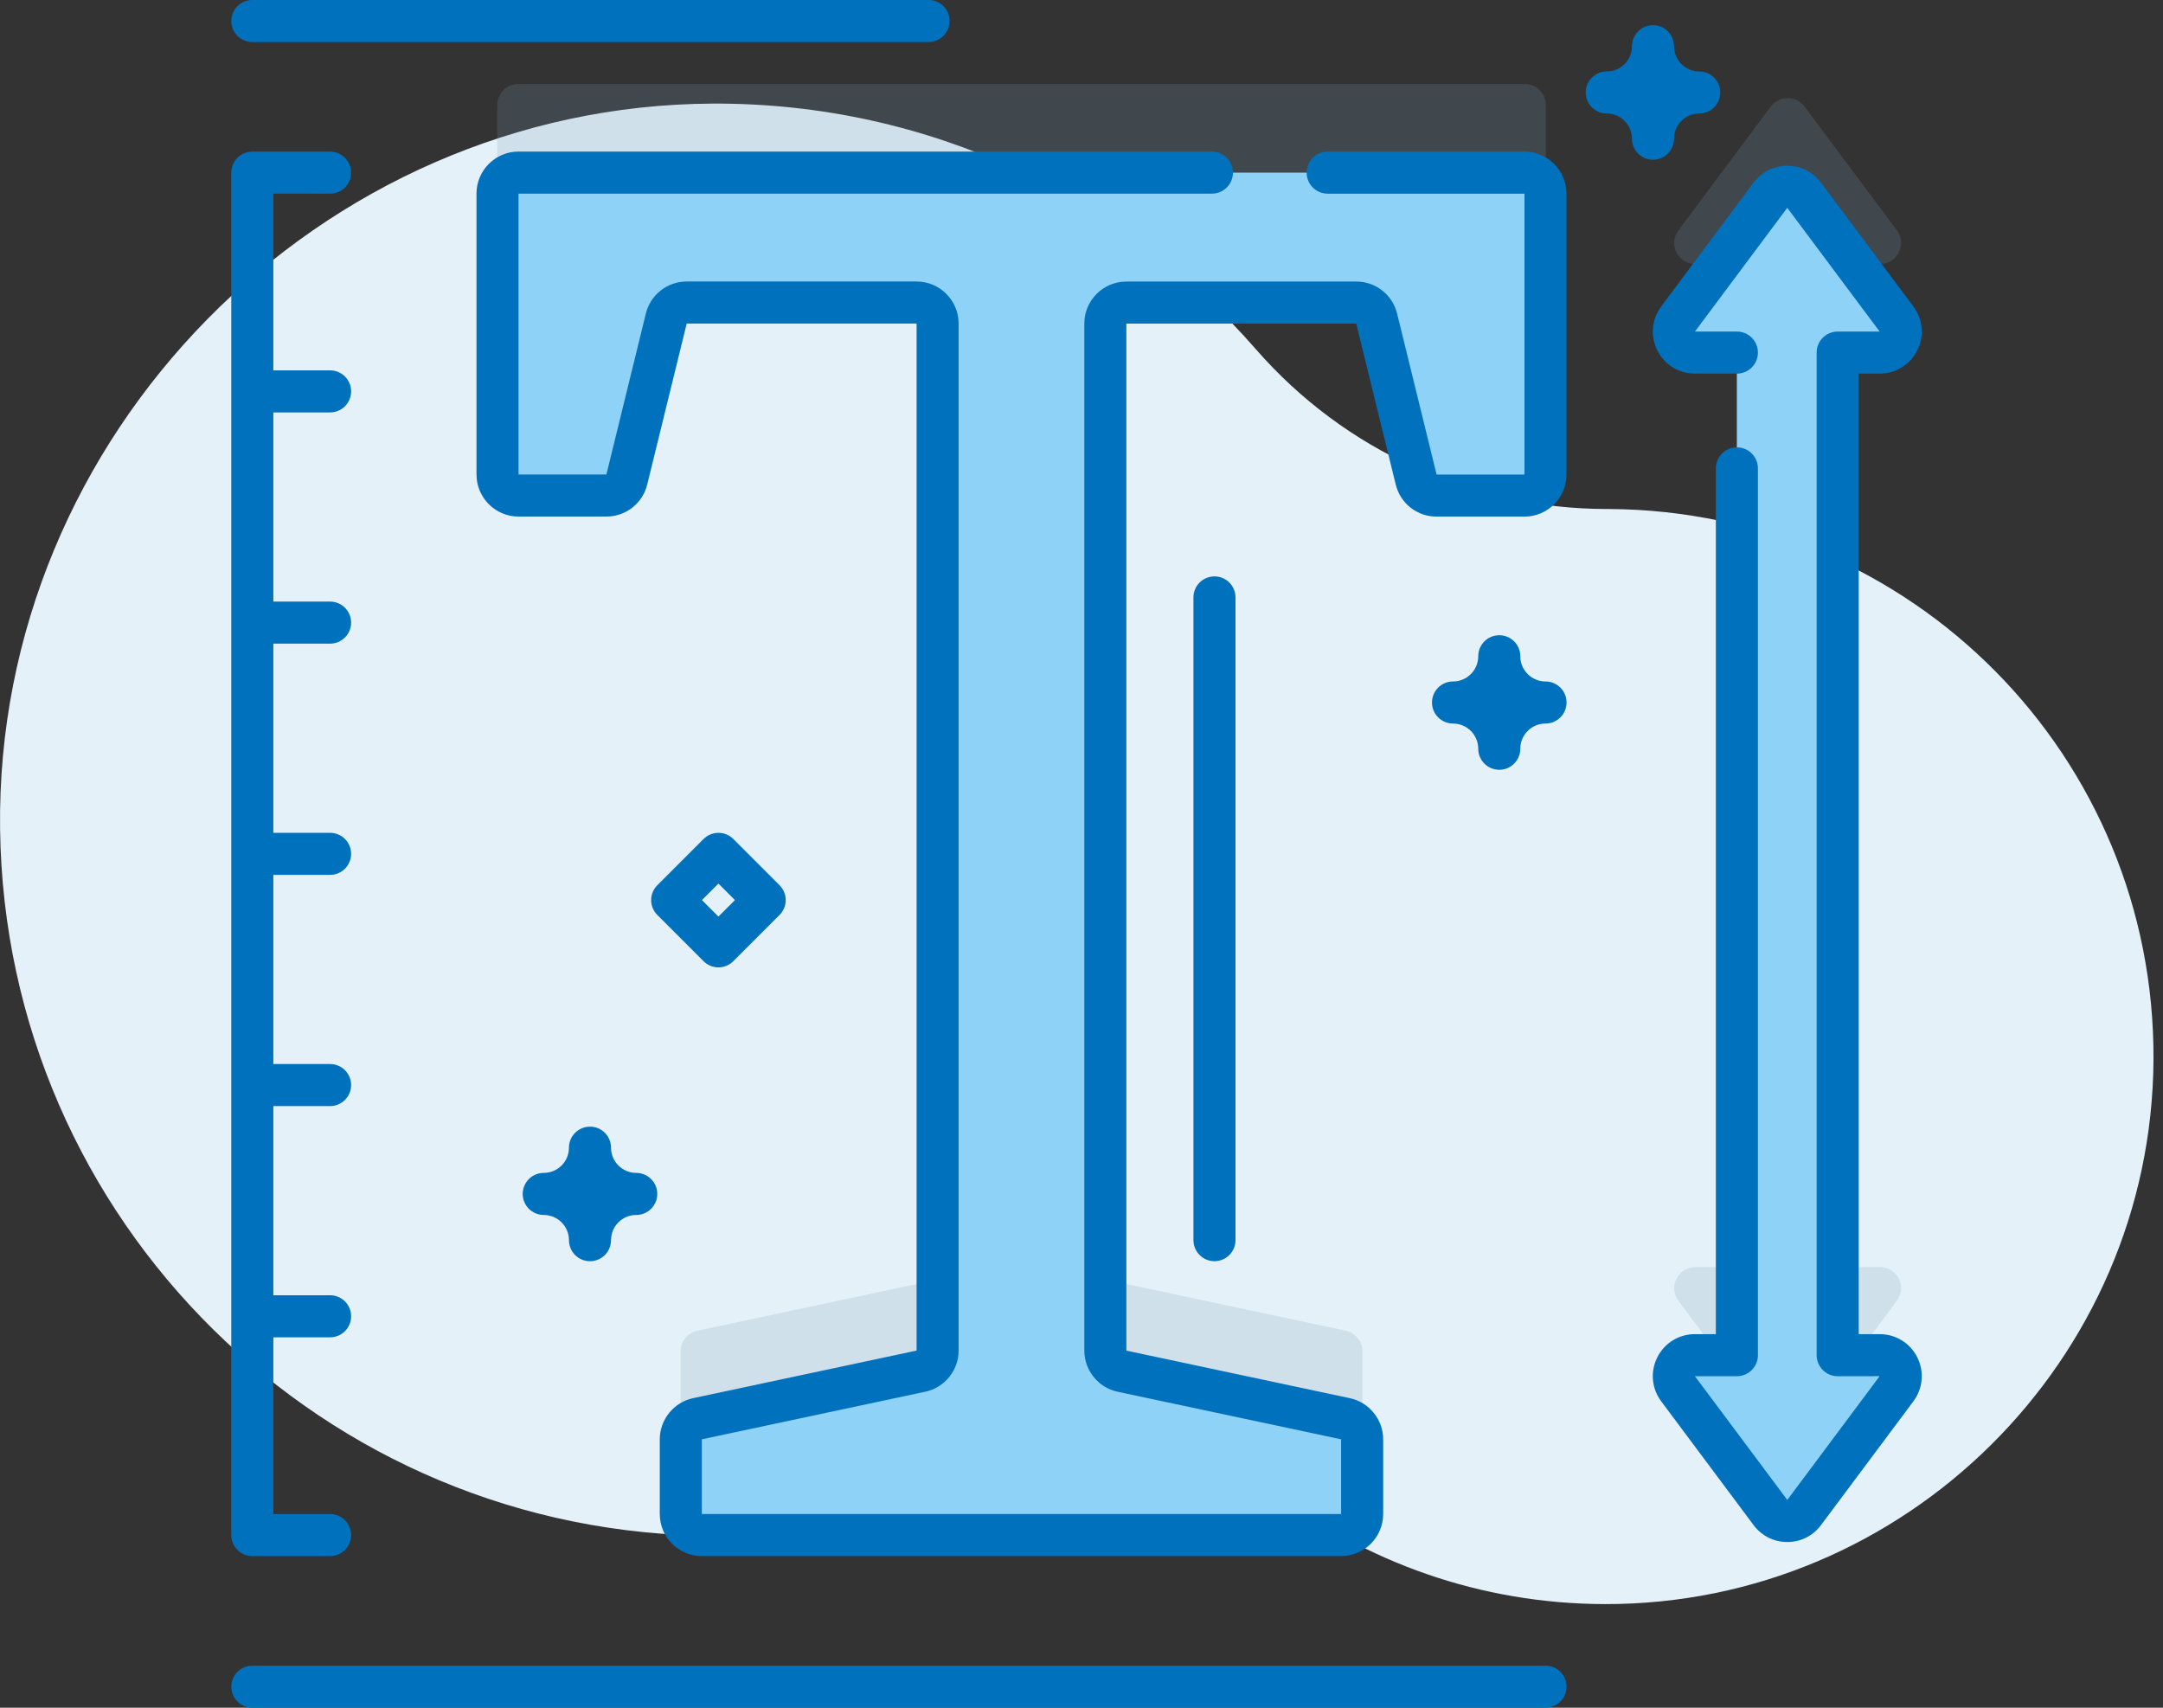
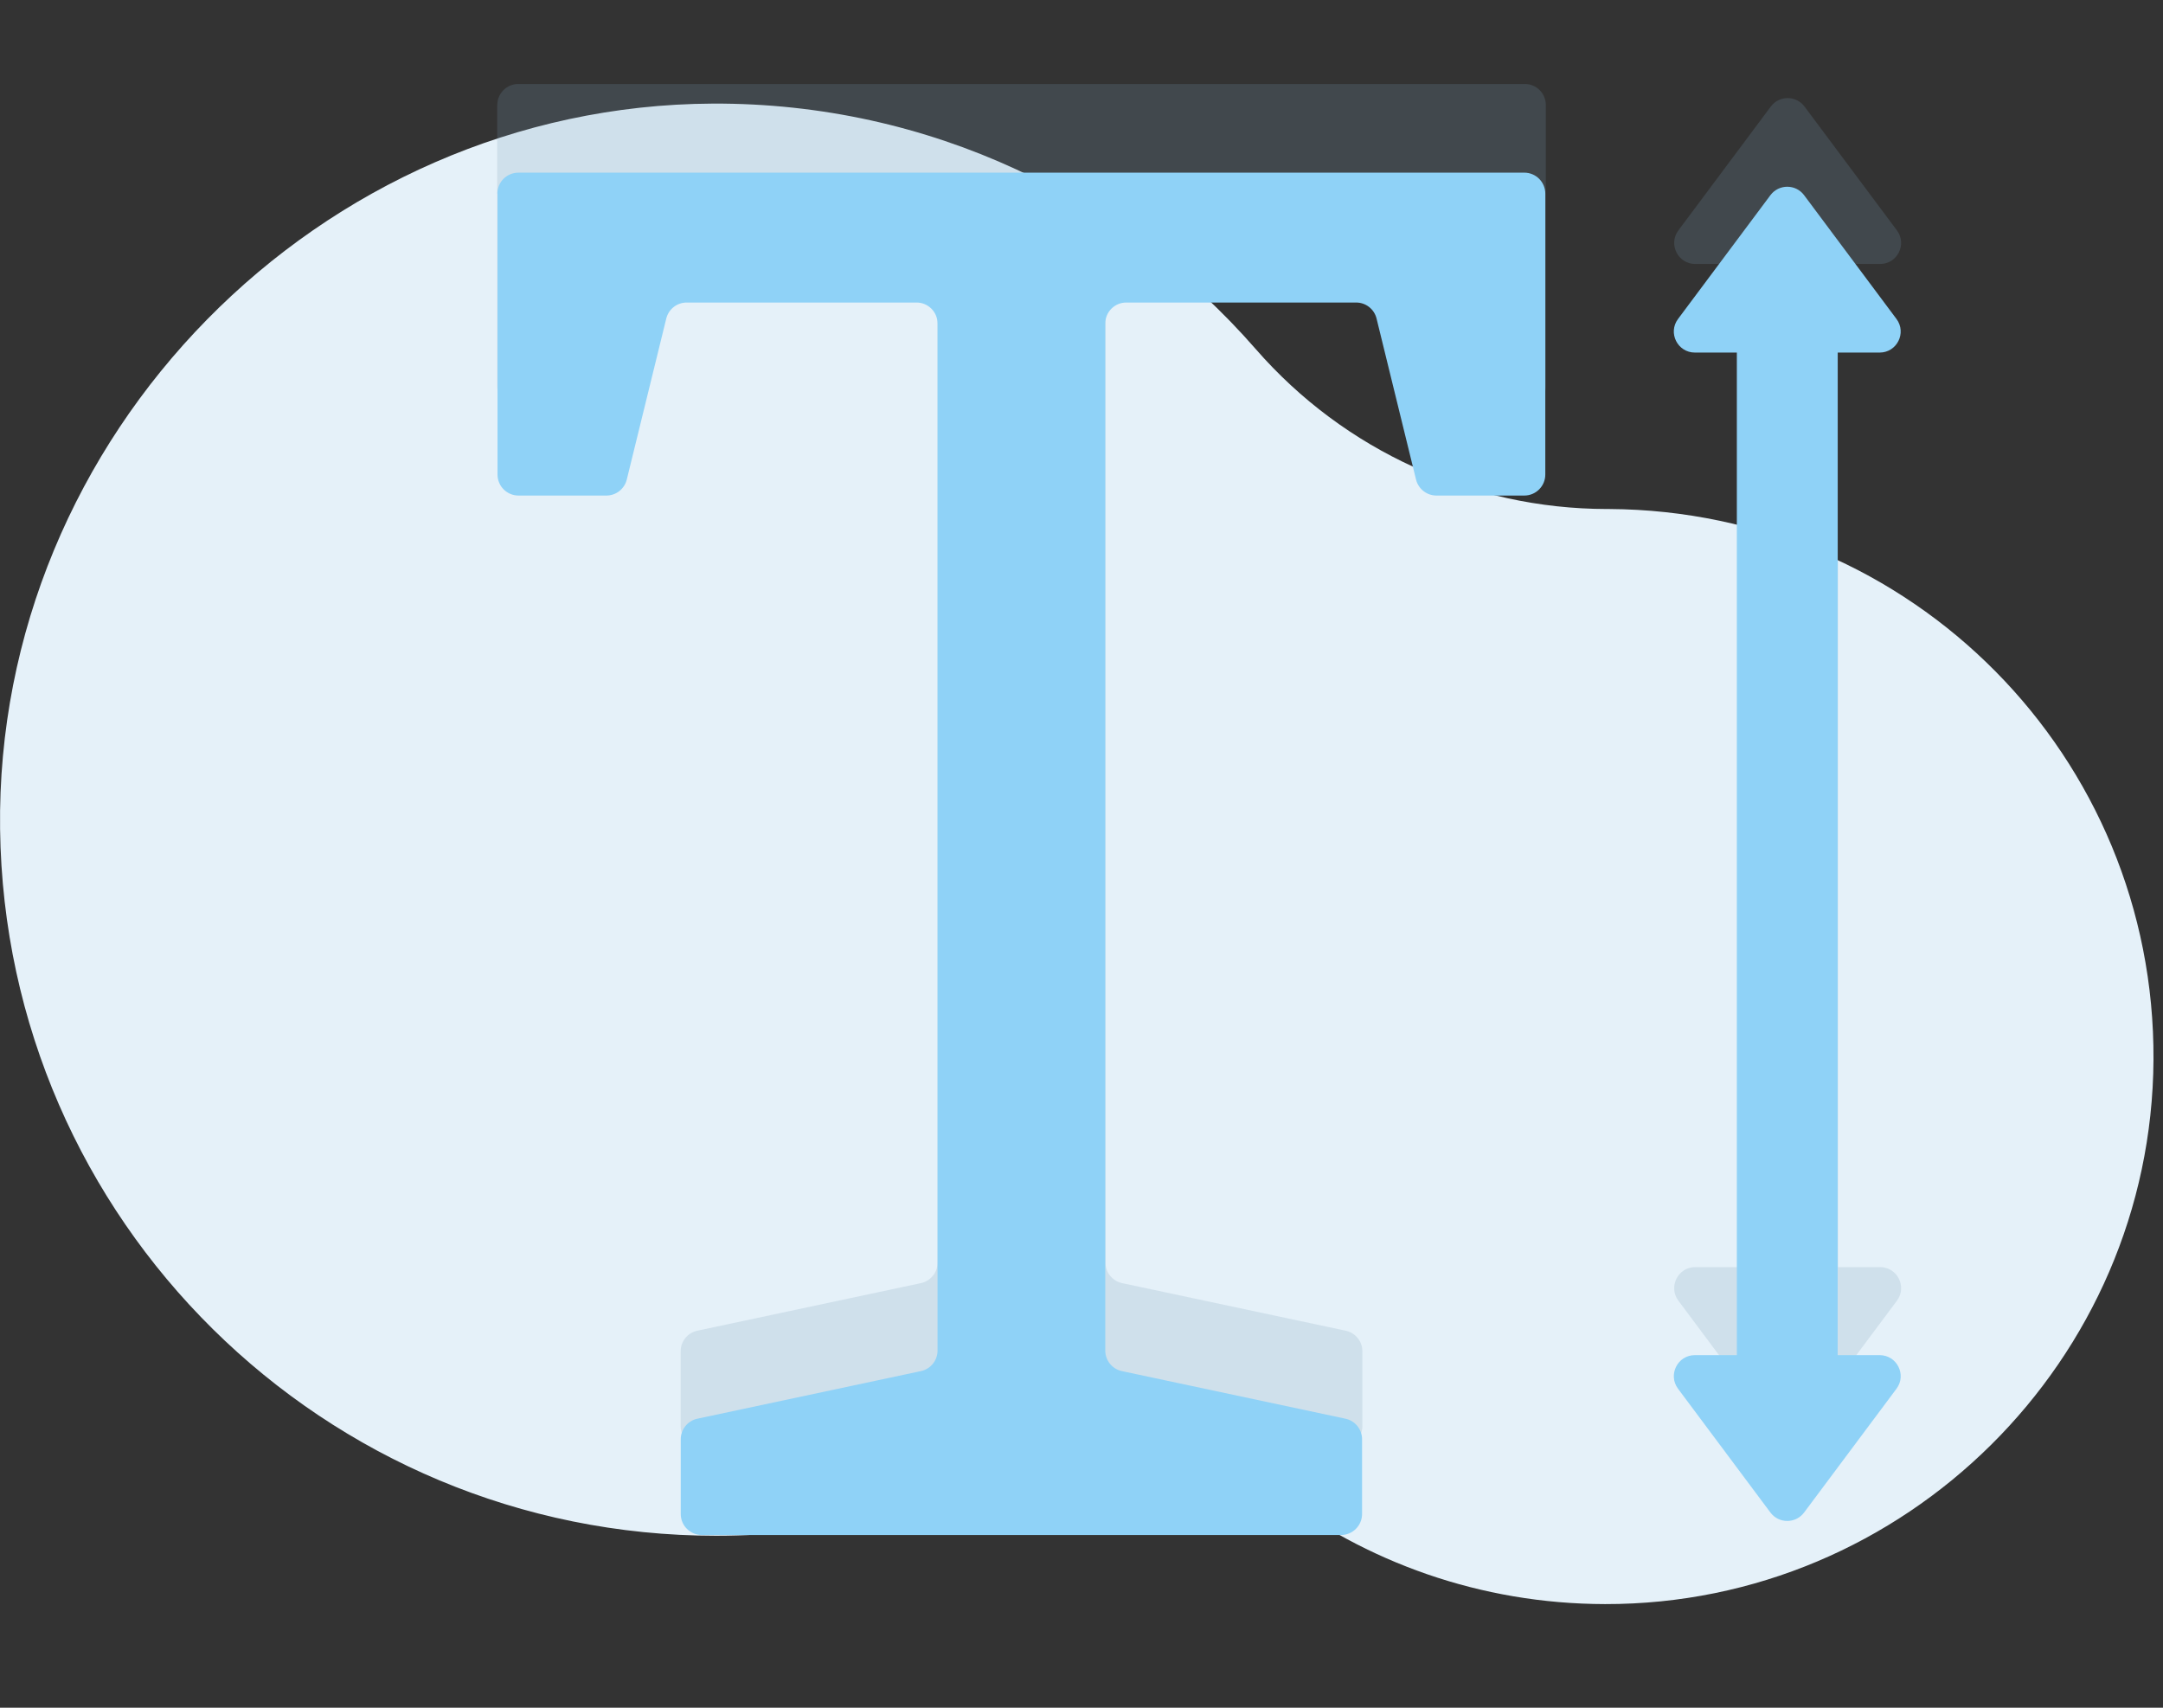
<svg xmlns="http://www.w3.org/2000/svg" height="60" viewBox="0 0 76 60" width="76">
  <rect x="0" y="0" width="76" height="60" fill="#333333" stroke="none" />
  <g fill="none">
    <path d="m56.543 17.884c-.028-0-.057-0-.085-0-4.734-.007-9.219-2.046-12.331-5.614-4.635-5.315-11.468-8.663-19.082-8.63-13.82.061-25.221 11.672-25.042 25.491.178 13.742 11.373 24.827 25.157 24.827 3.893 0 7.579-.885 10.869-2.464 2.837-1.362 6.217-1.003 8.714.91 3.231 2.475 7.269 3.948 11.652 3.955 10.549.018 19.209-8.574 19.271-19.123.061-10.648-8.489-19.29-19.122-19.352z" fill="#e5f1f9" />
    <path d="m17.47 3.689v9.874c0 .408.331.739.739.739h3.089c.34 0 .637-.232.718-.563l1.388-5.659c.081-.33.377-.563.718-.563h8.082c.408 0 .739.331.739.739v36.103c0 .349-.244.65-.585.723l-7.857 1.672c-.341.073-.585.374-.585.723v2.627c0 .408.331.739.739.739h22.475c.408 0 .739-.331.739-.739v-2.627c0-.349-.244-.65-.585-.723l-7.857-1.672c-.341-.073-.585-.374-.585-.723v-36.103c0-.408.331-.739.739-.739h8.082c.34 0 .637.232.718.563l1.388 5.659c.081.33.377.563.718.563h3.089c.408 0 .739-.331.739-.739v-9.874c0-.408-.331-.739-.739-.739h-35.364c-.408 0-.739.331-.739.739zm47.113 5.586h1.476c.608 0 .956-.694.592-1.181l-3.247-4.351c-.296-.396-.889-.396-1.184 0l-3.247 4.351c-.364.487-.016 1.181.592 1.181h1.476v35.244h-1.476c-.608 0-.956.694-.592 1.181l3.247 4.351c.296.396.889.396 1.184 0l3.247-4.351c.364-.487.016-1.181-.592-1.181h-1.476z" fill="#7b9db4" opacity=".2" />
    <path d="m17.481 6.804v9.869c0 .408.331.738.738.738h3.087c.34 0 .636-.232.717-.563l1.387-5.656c.081-.33.377-.563.717-.563h8.077c.408 0 .738.331.738.738v36.084c0 .349-.244.65-.585.722l-7.853 1.672c-.341.073-.585.374-.585.722v2.626c0 .408.331.738.738.738h22.463c.408 0 .738-.331.738-.738v-2.626c0-.349-.244-.65-.585-.722l-7.853-1.672c-.341-.073-.585-.374-.585-.722v-36.084c0-.408.331-.738.738-.738h8.077c.34 0 .636.232.717.563l1.387 5.656c.081.33.377.563.717.563h3.087c.408 0 .738-.331.738-.738v-9.869c0-.408-.331-.738-.738-.738h-35.344c-.408 0-.739.331-.739.738zm47.088 5.583h1.475c.608 0 .955-.693.592-1.18l-3.246-4.349c-.295-.396-.888-.396-1.184 0l-3.246 4.349c-.364.487-.016 1.18.592 1.18h1.475v35.225h-1.475c-.608 0-.955.693-.592 1.18l3.246 4.349c.295.396.888.396 1.184 0l3.246-4.349c.364-.487.016-1.18-.592-1.18h-1.475z" fill="#8fd2f7" />
    <g fill="#0071bc">
-       <path d="m53.565 5.327h-6.915c-.408 0-.739.331-.739.739 0 .408.331.739.739.739l6.914-0.0 0 9.869-3.087 0-1.388-5.656c-.163-.663-.753-1.126-1.435-1.126h-8.077c-.815 0-1.478.663-1.478 1.477v36.084c0 .693.492 1.301 1.17 1.445l7.853 1.671 0 2.625-22.463 0-0-2.625 7.853-1.672c.678-.144 1.17-.752 1.17-1.445v-36.084c0-.815-.663-1.477-1.477-1.477h-8.077c-.682 0-1.272.463-1.435 1.125l-1.387 5.656-3.087 0-0-9.869h24.363c.408 0 .739-.331.739-.739 0-.408-.331-.739-.739-.739h-24.363c-.815 0-1.477.663-1.477 1.477v9.869c0 .815.663 1.478 1.477 1.478h3.087c.682 0 1.272-.463 1.435-1.126l1.387-5.655 8.077-0.0 0 36.084-7.853 1.672c-.678.144-1.17.752-1.17 1.445v2.626c0 .815.663 1.477 1.477 1.477h22.463c.815 0 1.477-.663 1.477-1.477v-2.626c0-.693-.492-1.301-1.17-1.445l-7.853-1.671-0-36.084 8.077-0 1.388 5.656c.163.663.753 1.126 1.435 1.126h3.087c.815 0 1.477-.663 1.477-1.478v-9.869c0-.815-.663-1.478-1.477-1.478zm-41.967 1.478c.408 0 .739-.331.739-.739 0-.408-.331-.739-.739-.739h-2.733c-.408 0-.739.331-.739.739v47.868c0 .408.331.739.739.739h2.733c.408 0 .739-.331.739-.739 0-.408-.331-.739-.739-.739h-1.994v-6.209h1.994c.408 0 .739-.331.739-.739 0-.408-.331-.739-.739-.739h-1.994v-6.646h1.994c.408 0 .739-.331.739-.739 0-.408-.331-.739-.739-.739h-1.994v-6.646h1.994c.408 0 .739-.331.739-.739s-.331-.739-.739-.739h-1.994v-6.646h1.994c.408 0 .739-.331.739-.739s-.331-.739-.739-.739h-1.994v-6.646h1.994c.408 0 .739-.331.739-.739 0-.408-.331-.739-.739-.739h-1.994v-6.209zm54.446 40.069h-.736v-33.747h.736c.562 0 1.068-.312 1.321-.815s.2-1.095-.137-1.546l-3.245-4.349c-.282-.377-.713-.594-1.184-.594-0 0-0 0-0 0-.471 0-.902.216-1.184.594l-3.246 4.349c-.336.451-.389 1.043-.137 1.546.252.503.758.815 1.321.815h1.475c.408 0 .739-.331.739-.739 0-.408-.331-.739-.739-.739l-1.475.001 3.245-4.349 3.246 4.348h-1.475c-.408 0-.739.331-.739.739v35.225c0 .408.331.739.739.739l1.475-.001-3.245 4.349-3.246-4.348h1.475c.408 0 .739-.331.739-.739v-31.157c0-.408-.331-.739-.739-.739s-.739.331-.739.739v30.418h-.736c-.563 0-1.068.312-1.321.815s-.2 1.095.137 1.546l3.246 4.349c.282.377.713.594 1.184.594.471 0 .902-.216 1.184-.594l3.246-4.349c.336-.451.389-1.043.137-1.546-.252-.503-.758-.815-1.321-.815z" />
-       <path d="m54.304 58.522c.408 0 .739.331.739.739 0 .408-.331.739-.739.739h-45.438c-.408 0-.739-.331-.739-.739 0-.408.331-.739.739-.739zm-33.574-18.938c.408 0 .739.331.739.739 0 .488.397.886.886.886.408 0 .739.331.739.739 0 .408-.331.739-.739.739-.489 0-.886.397-.886.886 0 .408-.331.739-.739.739-.408 0-.739-.331-.739-.739 0-.488-.397-.886-.886-.886-.408 0-.739-.331-.739-.739 0-.408.331-.739.739-.739.489 0 .886-.397.886-.886 0-.408.331-.739.739-.739zm21.942-19.333c.408 0 .739.331.739.739v22.582c0 .408-.331.739-.739.739s-.739-.331-.739-.739v-22.582c0-.408.331-.739.739-.739zm-16.907 9.226 1.625 1.625c.289.289.289.757 0 1.045l-1.625 1.625c-.144.144-.333.216-.522.216-.189 0-.378-.072-.522-.216l-1.625-1.625c-.289-.289-.289-.757 0-1.045l1.625-1.625c.288-.288.757-.288 1.045 0zm-.522 1.567-.58.58.58.58.58-.58zm27.436-8.726c.408 0 .739.331.739.739 0 .488.397.886.886.886.408 0 .739.331.739.739 0 .408-.331.739-.739.739-.489 0-.886.397-.886.886 0 .408-.331.739-.739.739-.408 0-.739-.331-.739-.739 0-.488-.397-.886-.886-.886-.408 0-.739-.331-.739-.739 0-.408.331-.739.739-.739.489 0 .886-.397.886-.886 0-.408.331-.739.739-.739zm5.401-21.433c.408 0 .739.331.739.739 0 .489.397.886.886.886.408 0 .739.331.739.739 0 .408-.331.739-.739.739-.489 0-.886.397-.886.886 0 .408-.331.739-.739.739-.408 0-.739-.331-.739-.739 0-.488-.397-.886-.886-.886-.408 0-.739-.331-.739-.739 0-.408.331-.739.739-.739.489 0 .886-.397.886-.886 0-.408.331-.739.739-.739zm-25.452-.886c.408 0 .739.331.739.739 0 .408-.331.739-.739.739h-23.762c-.408 0-.739-.331-.739-.739 0-.408.331-.739.739-.739z" />
-     </g>
+       </g>
  </g>
</svg>